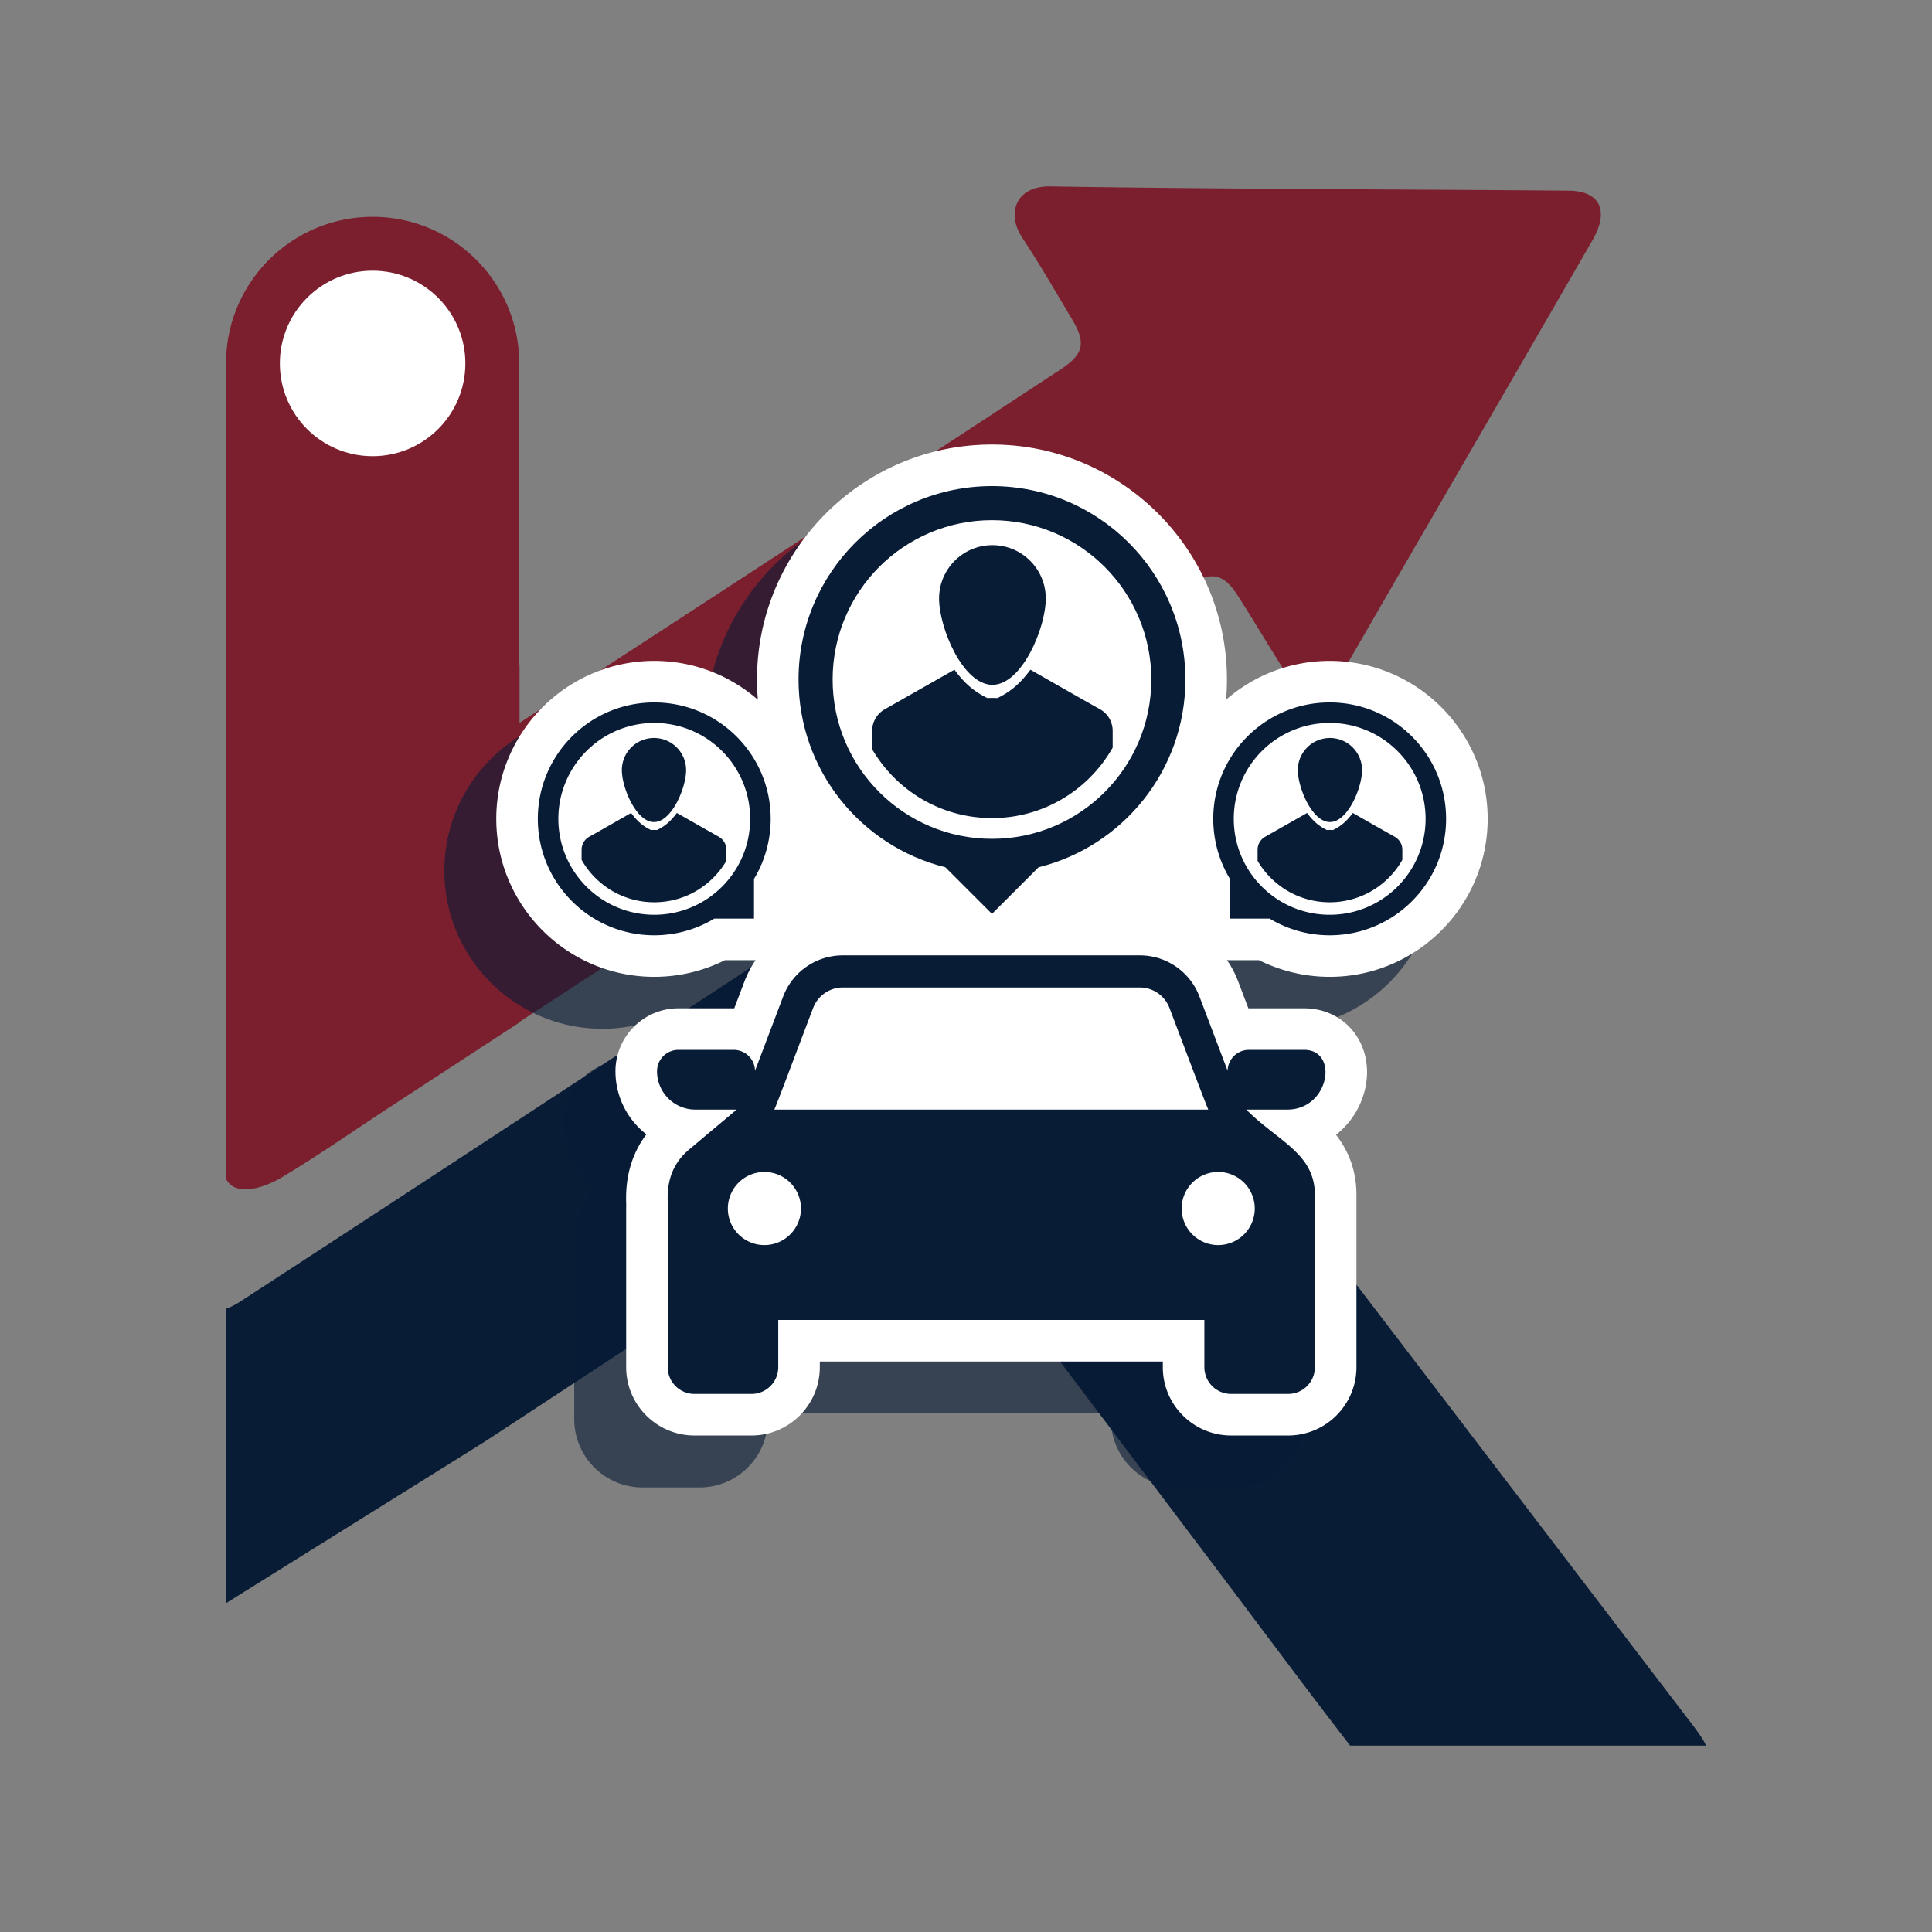
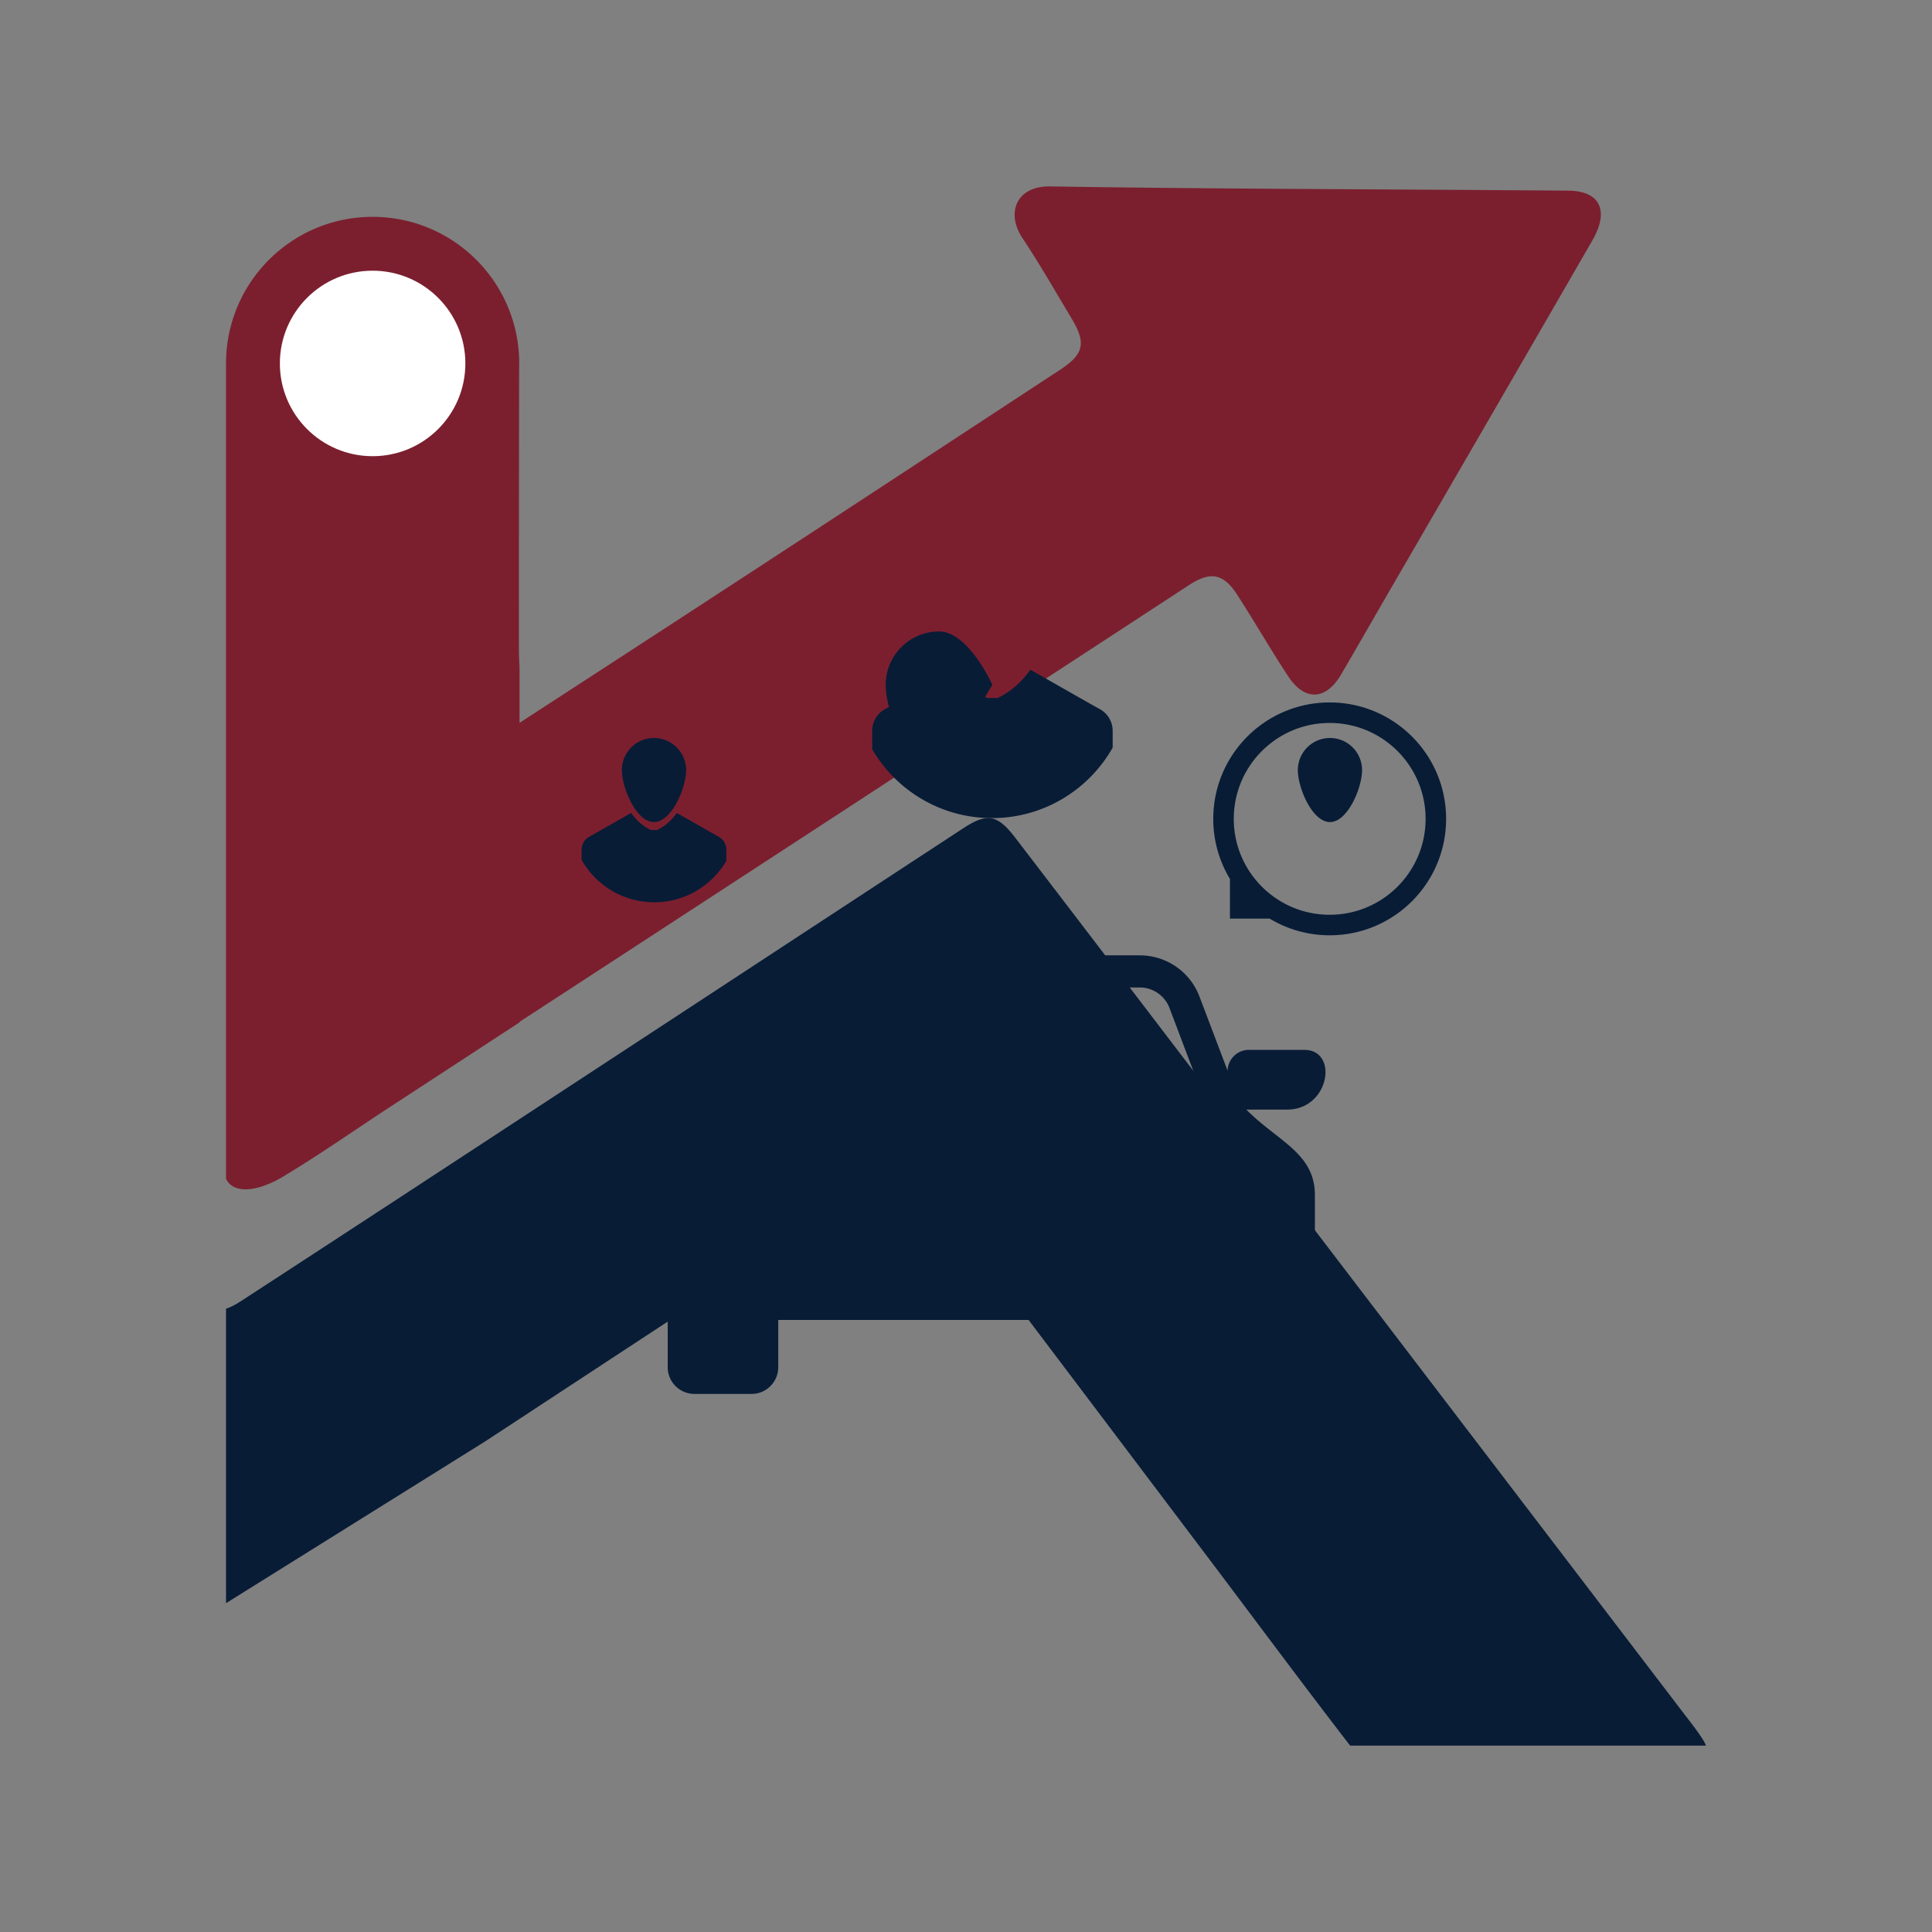
<svg xmlns="http://www.w3.org/2000/svg" data-bbox="43.871 36.181 287.258 302.636" viewBox="0 0 375 375" height="500" width="500" data-type="color">
  <rect x="0" y="0" width="375" height="375" fill="#808080" stroke="none" />
  <g>
    <path d="M330.65 337.853c-1.118-1.819-2.472-3.508-3.769-5.196-24.104-31.584-48.207-63.152-72.311-94.723-19.175-25.129-38.322-50.286-57.553-75.384-3.486-4.541-5.477-4.781-10.125-1.733-25.344 16.587-50.66 33.216-75.992 49.803-21.407 14.035-42.8 28.051-64.245 42.001-1.017.664-1.937 1.119-2.784 1.404v57.152l50.14-31.302c3.474-2.271 6.935-4.538 10.409-6.825a107952 107952 0 0 1 65.262-42.807c5.703-3.732 7.624-3.589 10.871.712 18.215 24.063 36.401 48.155 54.587 72.246 8.969 11.879 17.821 23.839 26.916 35.616h69.073a7 7 0 0 0-.479-.964m0 0" fill="#081c36" data-color="1" />
    <path d="M72.326 42.09c15.392 0 27.929 12.22 28.44 27.487q.015.482.016.968 0 .521-.019 1.04C100.216 86.818 87.693 99 72.326 99c-15.713 0-28.452-12.737-28.455-28.45v-.01c.003-15.713 12.742-28.45 28.455-28.45m28.427 37.612c-.018 15.752-.034 31.392-.034 44.212 0 1.816-.015 3.647.126 5.462v10.926c30.245-19.639 39.764-25.866 49.281-32.08 18.567-12.131 37.106-24.294 55.645-36.454 4.617-3.02 5.083-5.177 2.246-9.917-3.149-5.25-6.185-10.57-9.574-15.664-2.762-4.164-1.645-8.622 2.851-9.739a9.8 9.8 0 0 1 2.5-.264q10.237.159 20.478.264c26.714.279 53.436.334 80.155.558 6.144.045 7.98 3.874 4.674 9.62-13.372 23.2-26.828 46.369-40.256 69.54-2.853 4.924-5.674 9.877-8.556 14.785-2.938 4.993-7.032 5.193-10.25.326-3.445-5.222-6.554-10.683-9.97-15.933-2.639-4.073-5.181-4.456-9.29-1.774-33.422 21.837-66.86 43.674-129.905 84.748v.101q-12.706 8.3-25.417 16.6c-6.89 4.513-13.651 9.25-20.712 13.478-2.456 1.465-5.93 2.812-8.458 2.201-1.244-.297-1.978-.993-2.416-1.888V70.54c.003-15.713 12.742-28.45 28.455-28.45 15.392 0 27.929 12.22 28.44 27.487l-.003 2.007z" fill="#7b1f2f" data-color="2" />
    <path d="M72.324 52.542c9.943 0 18.003 8.06 18.003 18.003s-8.06 18.002-18.003 18.002-18.002-8.06-18.002-18.002c0-9.943 8.06-18.003 18.002-18.003" fill="#ffffff" fill-rule="evenodd" data-color="3" />
-     <path d="M239.948 288.71h-11.073c-7.31 0-13.258-5.947-13.258-13.257v-1.104h-66.573v1.104c0 7.31-5.947 13.257-13.257 13.257h-11.075c-7.311 0-13.255-5.947-13.255-13.257v-30.798q0-.267.017-.535a3 3 0 0 1-.006-.184c-.071-2.214-.256-8.198 3.916-13.679-3.651-2.84-6.005-7.273-6.005-12.247 0-6.738 5.481-12.219 12.219-12.219 0 0 10.802 0 10.839.003l1.955-5.153a20 20 0 0 1 2.189-4.2 6 6 0 0 1-.313.008h-5.643a30.65 30.65 0 0 1-13.719 3.236c-16.906 0-30.661-13.755-30.661-30.661 0-16.908 13.755-30.663 30.661-30.663 7.692 0 14.726 2.845 20.116 7.538a45 45 0 0 1-.174-3.924c0-25.149 20.463-45.608 45.61-45.608 25.149 0 45.609 20.459 45.609 45.608q0 1.967-.171 3.924c5.387-4.693 12.424-7.538 20.113-7.538 16.909 0 30.664 13.755 30.664 30.663 0 16.906-13.755 30.661-30.664 30.661a30.66 30.66 0 0 1-13.719-3.236h-5.642q-.29 0-.575-.022a20 20 0 0 1 2.197 4.214l1.955 5.153c.037-.003 10.838-.003 10.838-.003 6.955 0 12.197 5.33 12.197 12.398 0 4.471-2.177 9.154-6.022 12.151 2.274 2.95 3.967 6.695 3.967 11.698v33.415c0 7.31-5.947 13.257-13.257 13.257" fill="#081c36" fill-opacity=".6" data-color="1" />
-     <path d="M244.372 186.368a30.7 30.7 0 0 0 13.719 3.235c16.909 0 30.664-13.755 30.664-30.663 0-16.906-13.755-30.661-30.664-30.661-7.689 0-14.726 2.846-20.113 7.535q.171-1.952.171-3.921c0-25.149-20.46-45.608-45.609-45.608-25.147 0-45.607 20.459-45.607 45.608q0 1.969.171 3.924c-5.387-4.692-12.424-7.538-20.113-7.538-16.909 0-30.664 13.755-30.664 30.661 0 16.908 13.755 30.663 30.664 30.663 4.778 0 9.476-1.113 13.716-3.235h5.645q.155 0 .311-.009a20.2 20.2 0 0 0-2.189 4.197l-1.955 5.156c-.037-.002-10.839-.002-10.839-.002-6.738 0-12.219 5.48-12.219 12.218 0 4.974 2.354 9.408 6.007 12.247-4.174 5.481-3.986 11.465-3.918 13.679q0 .099.006.185a8 8 0 0 0-.017.535v30.797c0 7.31 5.947 13.257 13.255 13.257h11.075c7.31 0 13.257-5.947 13.257-13.257v-1.104H225.7v1.104c0 7.31 5.947 13.257 13.257 13.257h11.073c7.31 0 13.257-5.947 13.257-13.257v-33.415c0-5.005-1.69-8.747-3.967-11.698 3.845-2.996 6.022-7.683 6.022-12.15 0-7.069-5.242-12.398-12.197-12.398 0 0-10.801 0-10.838.002l-1.955-5.153a20 20 0 0 0-2.197-4.214q.284.022.575.023z" fill="#ffffff" data-color="3" />
    <path d="M243.547 234.574a7.093 7.093 0 0 1-7.094 7.094 7.095 7.095 0 1 1 7.094-7.094m-95.177 7.094a7.094 7.094 0 1 1 0-14.188 7.096 7.096 0 0 1 7.097 7.094 7.096 7.096 0 0 1-7.097 7.094m9.47-46.041a6.17 6.17 0 0 1 5.74-3.961h57.666a6.17 6.17 0 0 1 5.74 3.961c2.165 5.683 6.872 18.228 7.541 19.742h-84.228c.669-1.514 3.933-10.281 7.541-19.742m95.305 8.15h-10.728a4.14 4.14 0 0 0-4.14 4.049l-5.466-14.407a12.37 12.37 0 0 0-11.565-7.985H163.58a12.37 12.37 0 0 0-11.565 7.985l-5.466 14.407a4.14 4.14 0 0 0-4.141-4.049H131.68a4.15 4.15 0 0 0-4.151 4.151 7.44 7.44 0 0 0 7.438 7.441h7.945c-.74.749.108-.059-9.22 7.811-5.176 4.348-3.901 10.236-4.089 11.394v30.797a5.19 5.19 0 0 0 5.191 5.19h11.075a5.19 5.19 0 0 0 5.19-5.19V256.2h82.708v9.171a5.19 5.19 0 0 0 5.19 5.19h11.073a5.19 5.19 0 0 0 5.19-5.19v-33.415c0-8.147-7.256-10.455-13.306-16.587h7.945c8.187 0 10.059-11.592 3.286-11.592" fill="#081c36" data-color="1" />
-     <path d="M192.54 100.965c17.082 0 30.929 13.846 30.929 30.928 0 17.079-13.847 30.925-30.929 30.925-17.08 0-30.927-13.846-30.927-30.925 0-17.082 13.847-30.928 30.927-30.928m-9.047 67.371 9.047 9.046 9.049-9.046c16.362-4.052 28.496-18.829 28.496-36.443 0-20.735-16.809-37.544-37.545-37.544-20.734 0-37.543 16.809-37.543 37.544 0 17.614 12.134 32.391 28.496 36.443" fill="#081c36" data-color="1" />
    <path d="M192.54 158.792c10.05 0 18.812-5.512 23.428-13.679v-3.258a4.8 4.8 0 0 0-2.502-4.217c-1.756-.956-13.462-7.649-13.462-7.649-1.804 2.43-3.606 4.158-6.406 5.506a18 18 0 0 0-1.938 0c-2.786-1.343-4.593-3.058-6.405-5.506l-13.463 7.649a4.8 4.8 0 0 0-2.504 4.22v3.563c4.661 7.996 13.329 13.371 23.252 13.371" fill="#081c36" data-color="1" />
-     <path d="M192.628 132.926c5.719 0 10.358-11.038 10.358-16.757s-4.639-10.358-10.358-10.358-10.355 4.638-10.355 10.358c0 5.719 4.635 16.757 10.355 16.757" fill="#081c36" data-color="1" />
+     <path d="M192.628 132.926s-4.639-10.358-10.358-10.358-10.355 4.638-10.355 10.358c0 5.719 4.635 16.757 10.355 16.757" fill="#081c36" data-color="1" />
    <path d="M258.091 177.555c-10.281 0-18.616-8.332-18.616-18.615 0-10.278 8.335-18.613 18.616-18.613s18.616 8.335 18.616 18.613c0 10.283-8.335 18.615-18.616 18.615m0-41.212c-12.481 0-22.597 10.119-22.597 22.597 0 4.265 1.184 8.255 3.236 11.658v7.703h7.706a22.5 22.5 0 0 0 11.655 3.238c12.481 0 22.597-10.119 22.597-22.599 0-12.478-10.116-22.597-22.597-22.597" fill="#081c36" data-color="1" />
-     <path d="M270.686 162.4c-1.056-.575-8.104-4.604-8.104-4.604-1.082 1.462-2.169 2.501-3.853 3.315a10 10 0 0 0-1.167 0c-1.676-.808-2.766-1.844-3.856-3.315l-8.104 4.604a2.89 2.89 0 0 0-1.506 2.538v2.146c2.806 4.814 8.022 8.047 13.995 8.047 6.05 0 11.323-3.315 14.103-8.232v-1.961a2.89 2.89 0 0 0-1.508-2.538" fill="#081c36" data-color="1" />
    <path d="M258.145 159.563c3.441 0 6.232-6.644 6.232-10.087a6.23 6.23 0 0 0-6.232-6.232 6.23 6.23 0 0 0-6.235 6.232c0 3.443 2.792 10.087 6.235 10.087" fill="#081c36" data-color="1" />
-     <path d="M108.375 158.94c0-10.278 8.335-18.613 18.616-18.613s18.613 8.335 18.613 18.613c0 10.283-8.332 18.615-18.613 18.615s-18.616-8.332-18.616-18.615m37.977 19.361v-7.703a22.5 22.5 0 0 0 3.236-11.658c0-12.478-10.119-22.597-22.597-22.597-12.481 0-22.6 10.119-22.6 22.597 0 12.48 10.119 22.599 22.6 22.599 4.263 0 8.252-1.184 11.656-3.238z" fill="#081c36" data-color="1" />
    <path d="M140.986 167.084v-2.146a2.89 2.89 0 0 0-1.506-2.538l-8.104-4.604c-1.093 1.471-2.18 2.507-3.856 3.315a10 10 0 0 0-1.167 0c-1.684-.814-2.771-1.853-3.855-3.315 0 0-7.049 4.029-8.105 4.604a2.89 2.89 0 0 0-1.505 2.538v1.961c2.78 4.917 8.053 8.232 14.103 8.232 5.973 0 11.189-3.233 13.995-8.047" fill="#081c36" data-color="1" />
    <path d="M126.937 159.563c3.443 0 6.235-6.644 6.235-10.087a6.23 6.23 0 0 0-6.235-6.232 6.23 6.23 0 0 0-6.235 6.232c0 3.443 2.792 10.087 6.235 10.087" fill="#081c36" data-color="1" />
  </g>
</svg>